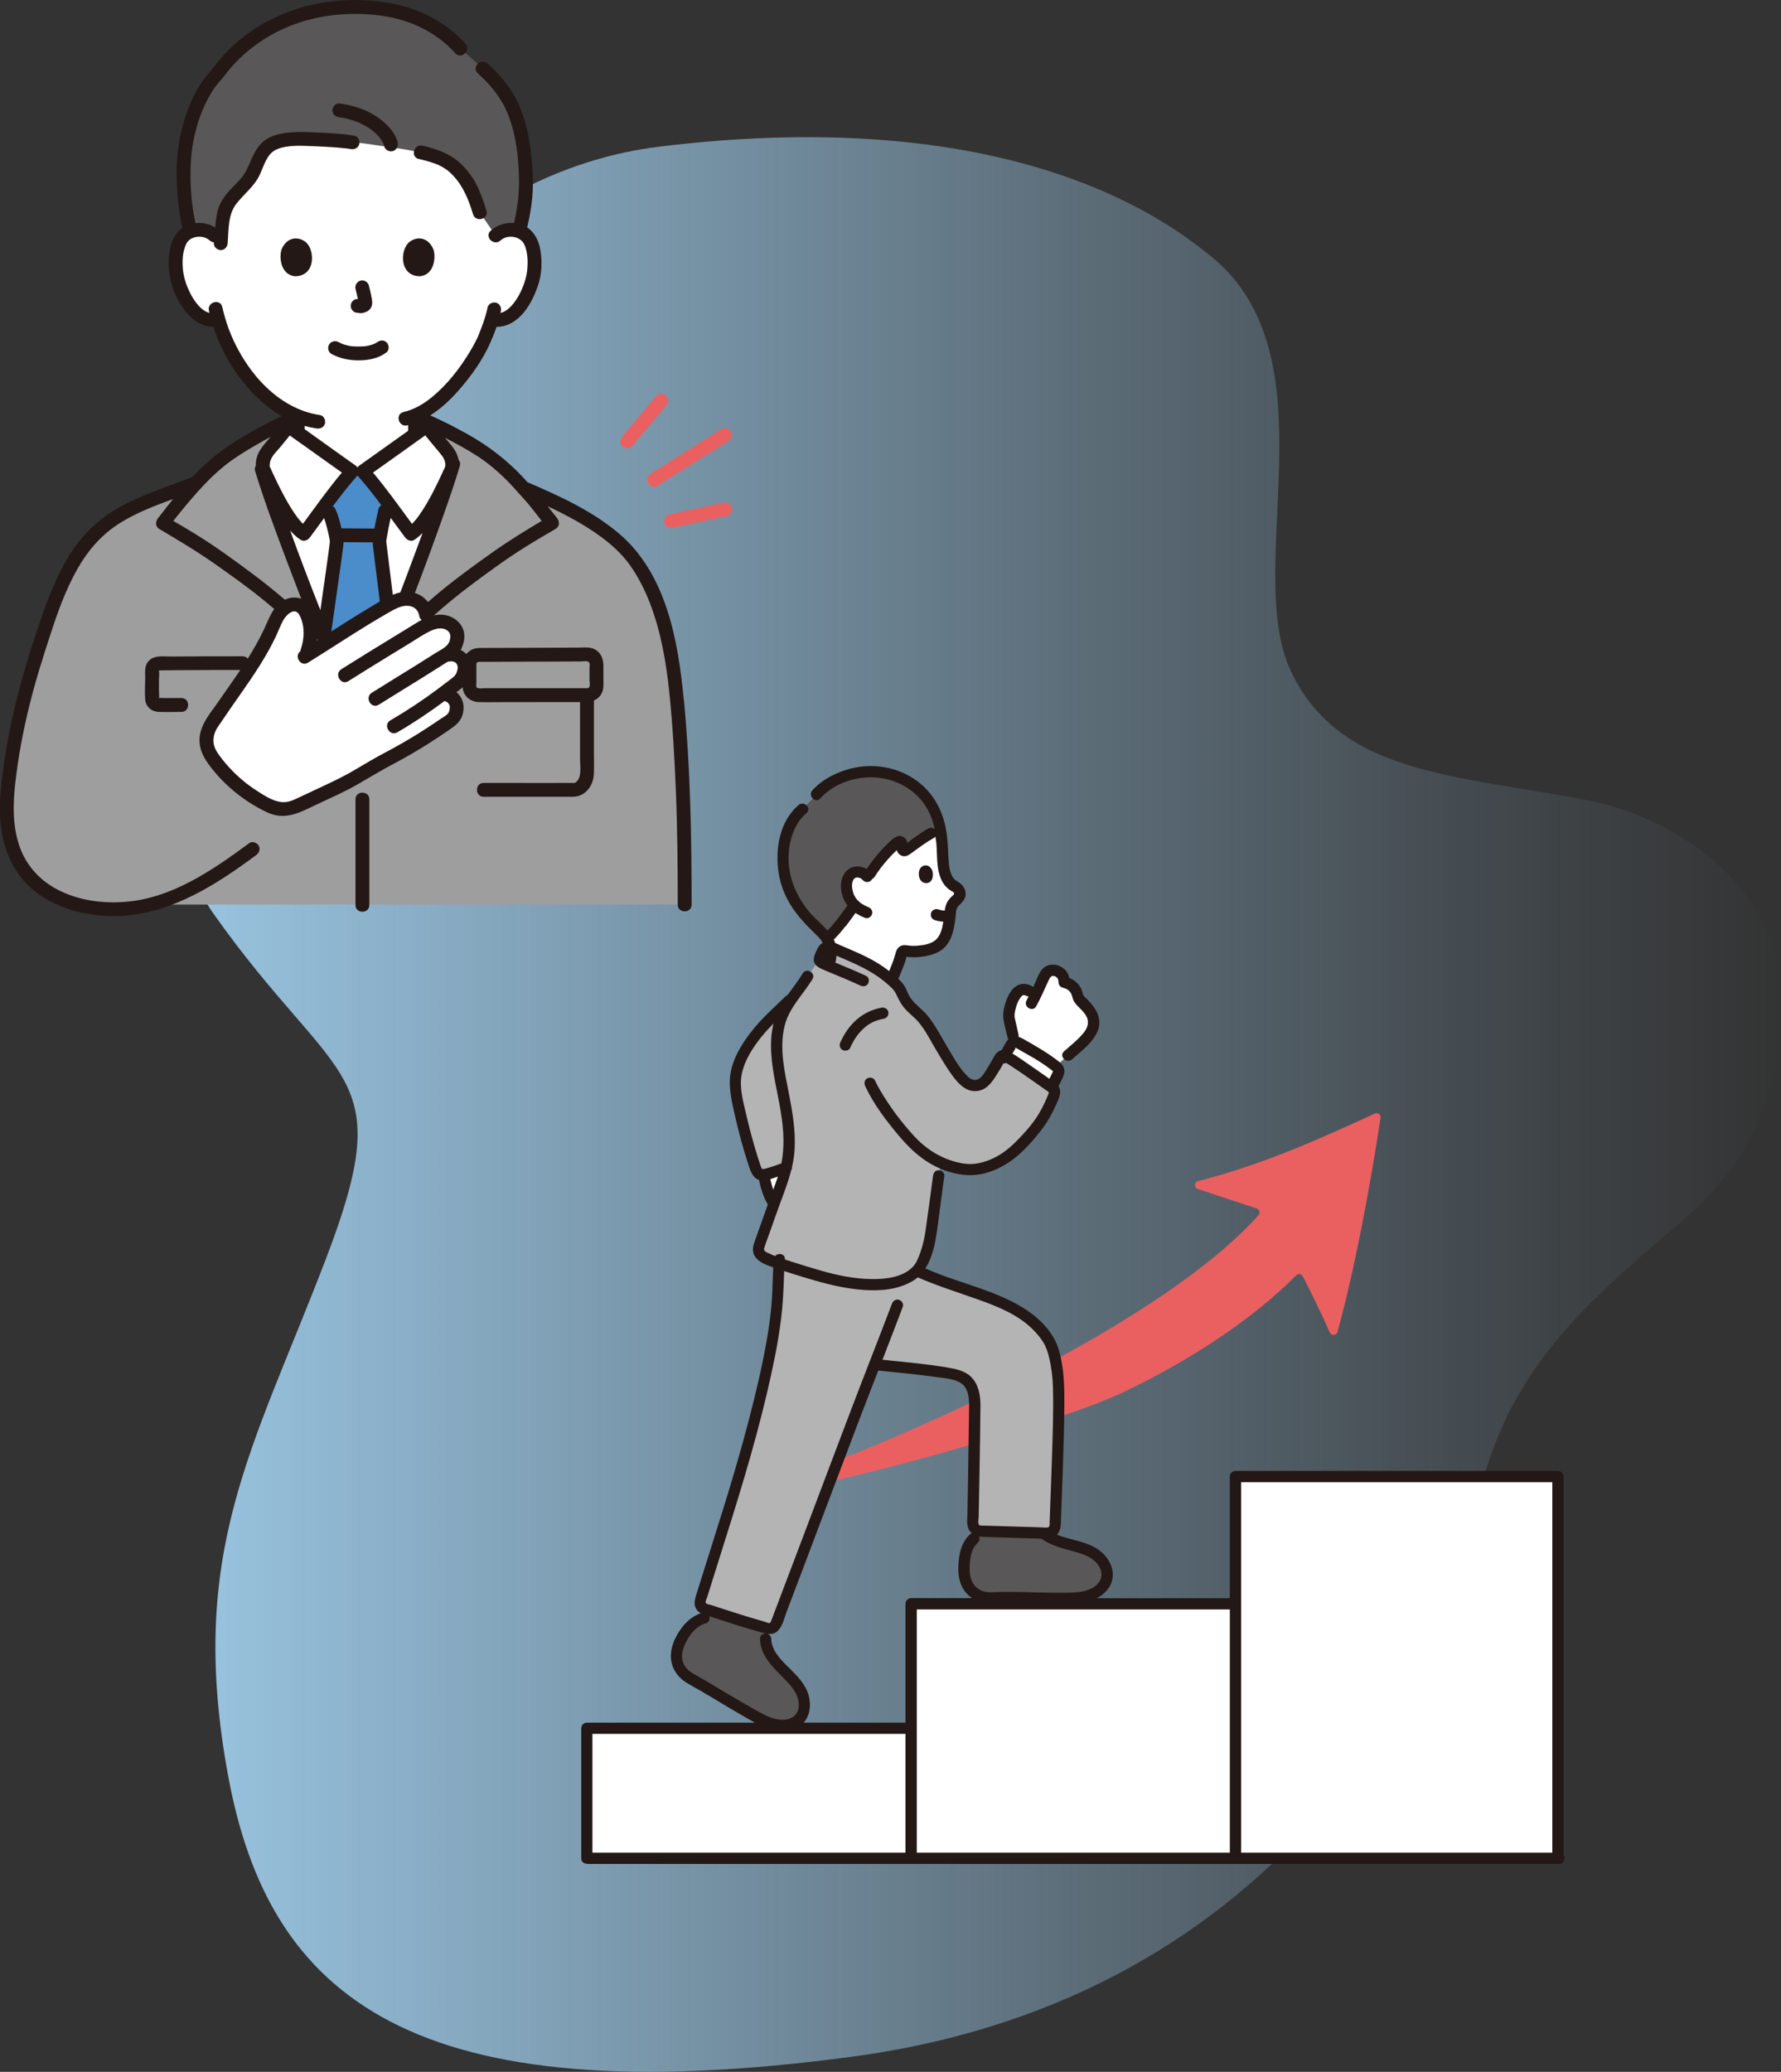
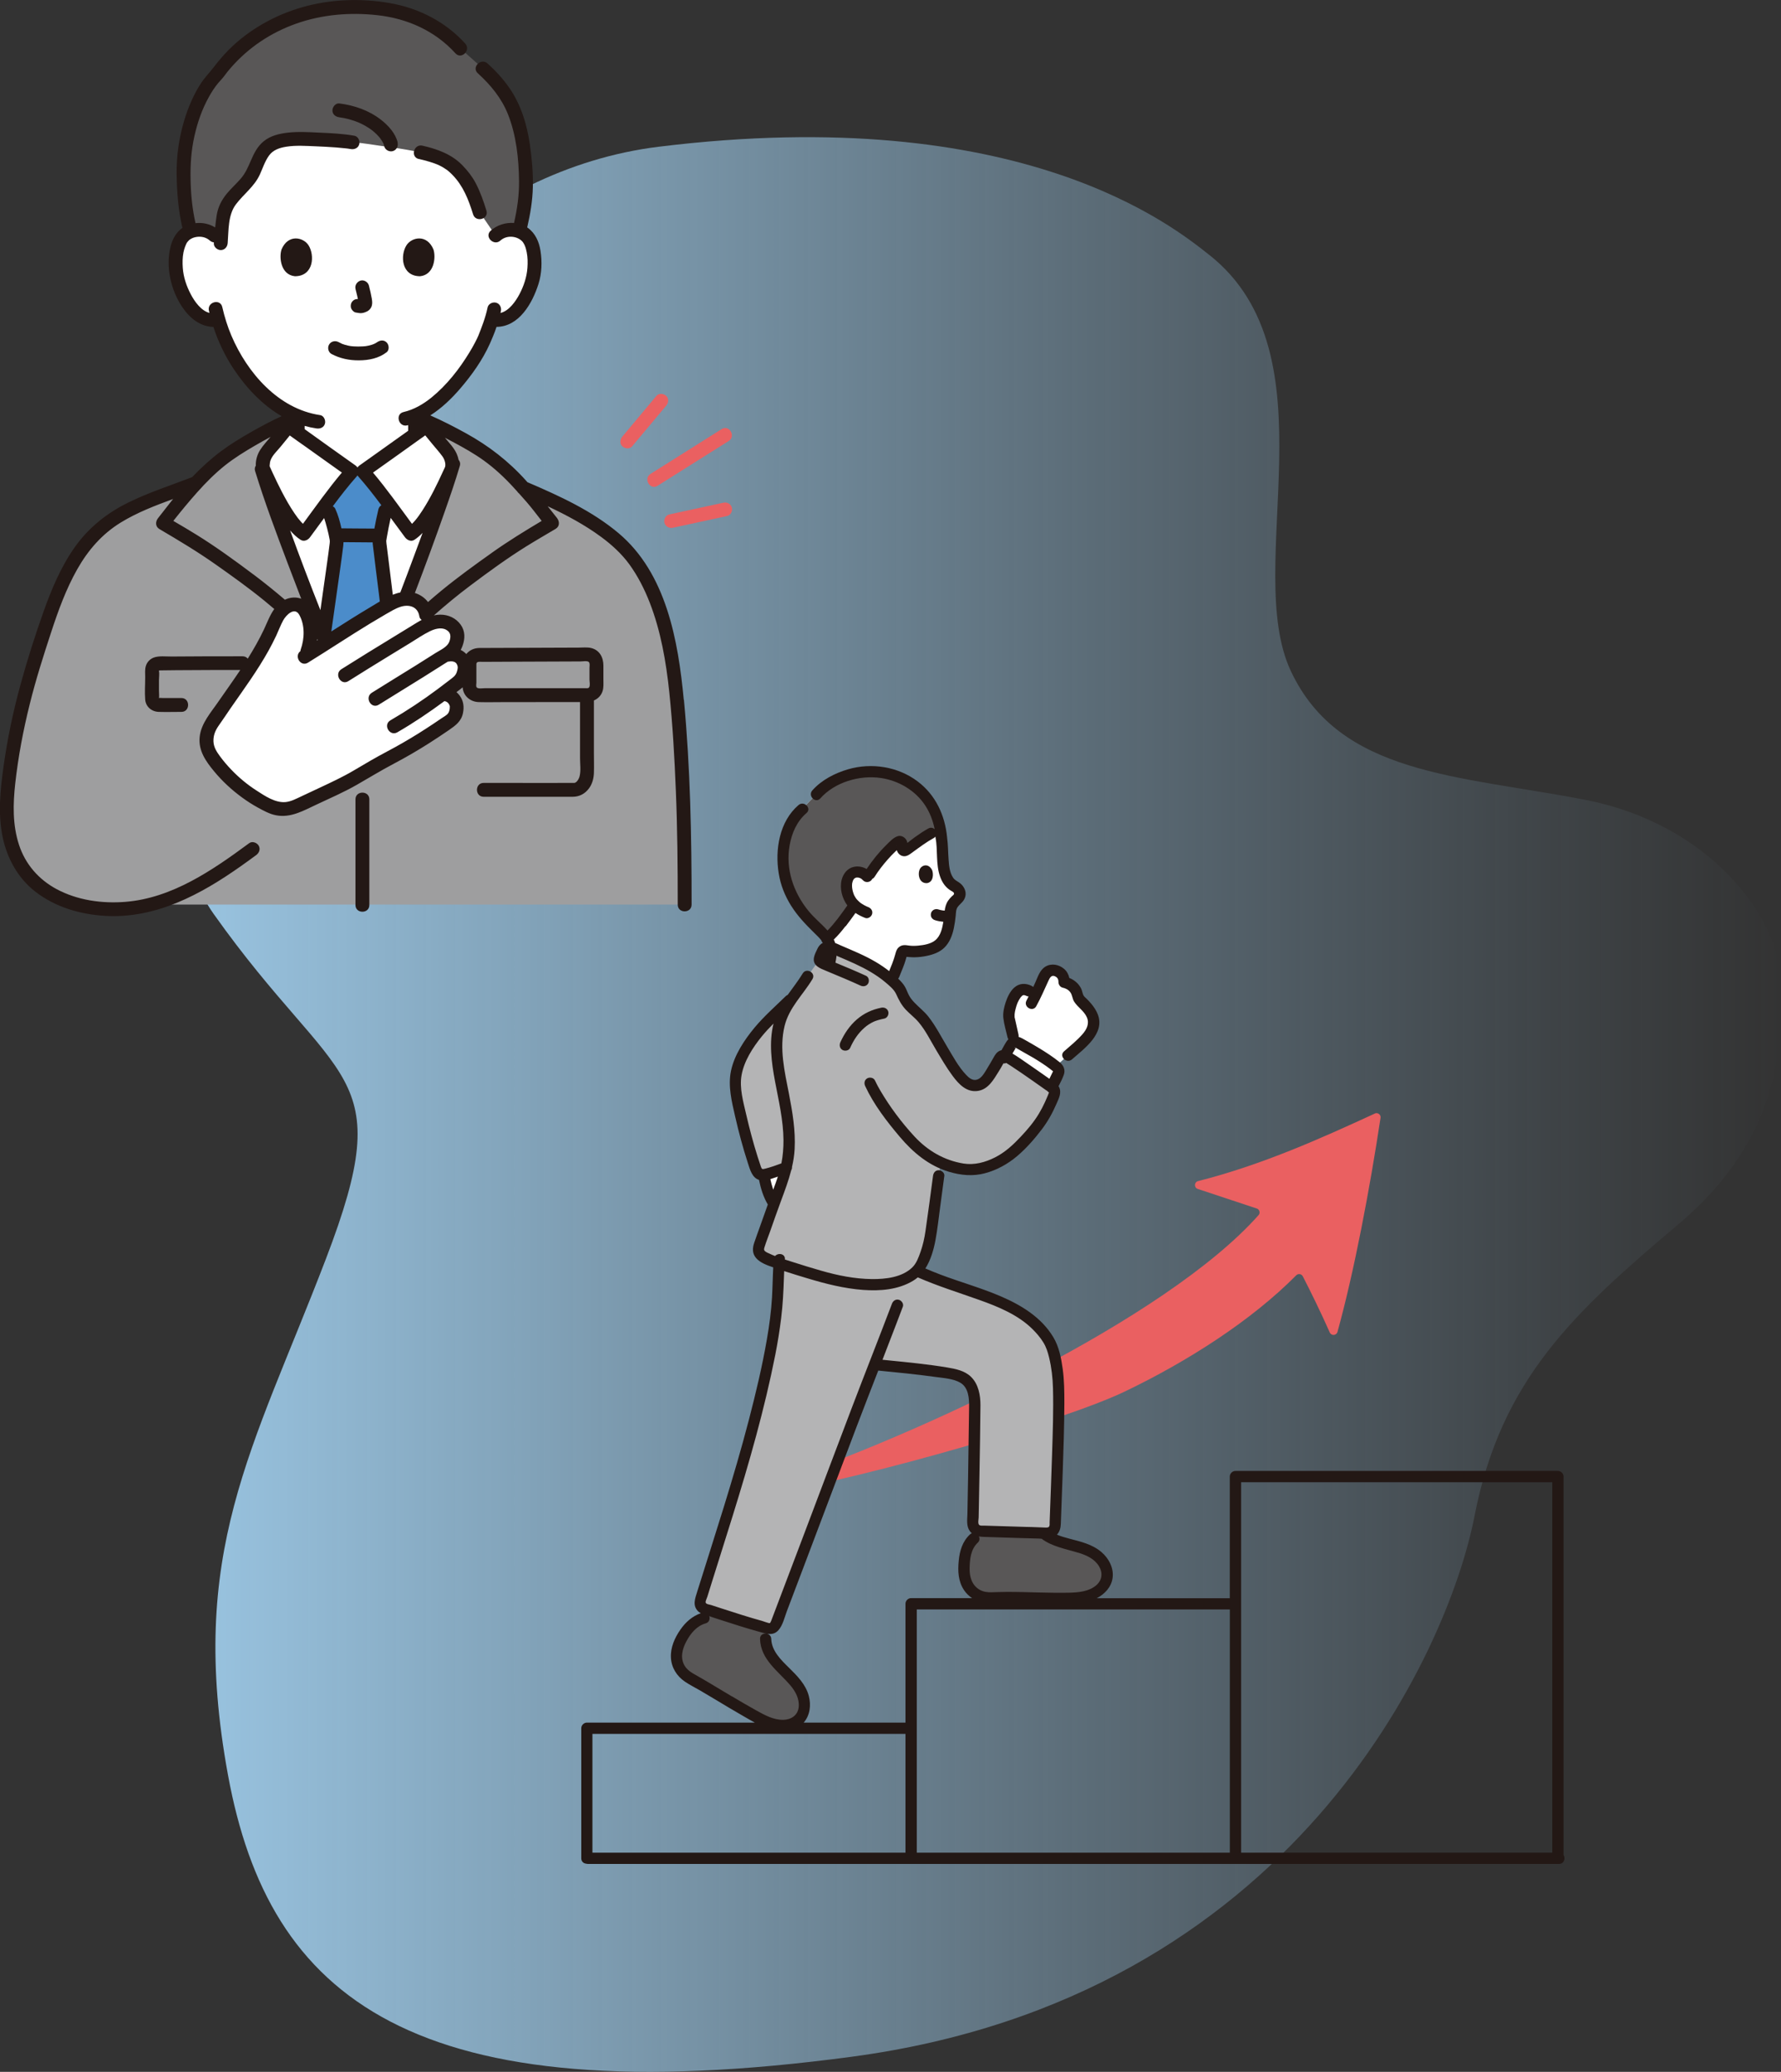
<svg xmlns="http://www.w3.org/2000/svg" id="_レイヤー_2" data-name="レイヤー 2" viewBox="0 0 387.99 451.28">
  <rect x="0" y="0" width="387.99" height="451.28" fill="#333333" stroke="none" />
  <defs>
    <style>
      .cls-1 {
        fill: none;
      }

      .cls-2 {
        fill: #9e9e9f;
      }

      .cls-3 {
        fill: #ea6061;
      }

      .cls-4 {
        fill: #231815;
      }

      .cls-5 {
        fill: #fff;
      }

      .cls-6 {
        fill: #4b8cca;
      }

      .cls-7 {
        fill: #b4b4b5;
      }

      .cls-8 {
        fill: #595757;
      }

      .cls-9 {
        fill: url(#_名称未設定グラデーション_31);
      }
    </style>
    <linearGradient id="_名称未設定グラデーション_31" data-name="名称未設定グラデーション 31" x1="38.63" y1="240.58" x2="387.99" y2="240.58" gradientUnits="userSpaceOnUse">
      <stop offset="0" stop-color="#9ac5e2" />
      <stop offset=".13" stop-color="#9ac5e2" stop-opacity=".86" />
      <stop offset=".56" stop-color="#9ac5e2" stop-opacity=".4" />
      <stop offset=".86" stop-color="#9ac5e2" stop-opacity=".11" />
      <stop offset="1" stop-color="#9ac5e2" stop-opacity="0" />
    </linearGradient>
  </defs>
  <g id="_レイヤー_1-2" data-name="レイヤー 1">
    <path class="cls-9" d="M263.44,55.53c-7.65-6.04-40.89-33.33-120-23.56C64.33,41.76,19.44,160.87,46.56,199.09c27.11,38.22,40.44,33.33,24.44,75.11-16,41.78-30.22,64-21.33,112.44,8.89,48.44,40,74.22,136,61.33,96-12.89,129.78-88,135.56-117.78,5.78-29.78,21.78-44.44,44.44-63.56,22.67-19.11,22.67-40,22.22-53.33s-15.11-33.78-42.67-39.11c-27.56-5.33-53.33-5.33-64-28-10.67-22.67,9.78-68.89-17.78-90.67Z" />
    <g>
      <path class="cls-5" d="M65.53,126.02c-3.63-9.5-6.98-18.83-8.5-23.79h.35c-.46-1.25.14-2.99.95-3.93,1.39-1.61,3.13-3.93,4.55-5.51.6.49,12.87,9.21,13.8,9.87h2.4c.93-.66,13.2-9.39,13.8-9.87,1.42,1.58,3.16,3.91,4.55,5.51.82.94,1.42,2.68.95,3.93-3.71,11.98-15.67,43.72-19.93,51.56h-1.24c-2.46-4.47-7.29-16.24-11.69-27.77Z" />
      <path class="cls-5" d="M107.96,51.31c.99-.95,2.32-1.31,3.46-1.27,2.48.09,3.53,1.43,3.99,2.22,1.35,2.35,1.3,6.68.39,9.36-.64,1.9-1.7,4.8-4.24,6.88-1.05.86-2.59,1.42-4.07,1.17l-.39-.07c-.47,1.55-1.05,3.06-1.4,3.8-1.09,2.97-7.44,13.83-15.27,17.1,0,1.19,0,2.38,0,3.58v-.14.64c-3.79,2.72-10.66,7.6-11.34,8.09h-2.4c-.72-.51-8.16-5.8-11.82-8.43,0-.06,0-.09,0-.09,0,0,0-2.05,0-3.47-3.83-1.51-7.2-4.23-10.39-8.05-3.66-4.39-5.75-9.11-6.9-13.02-1.57.4-3.27-.18-4.4-1.1-2.54-2.08-3.6-4.98-4.24-6.88-.91-2.68-.97-7.01.39-9.36.45-.79,1.51-2.13,3.99-2.22,1.14-.04,2.47.32,3.46,1.27,0,0-10.78-34.96,30.6-34.96s30.6,34.96,30.6,34.96Z" />
      <path class="cls-2" d="M92.03,120.5c-4.88,13.23-10.83,28.23-13.57,33.29h-1.24c-4.49-8.14-16.83-40.57-20.19-51.56h.35c-.46-1.25.14-2.99.95-3.93,1.39-1.61,3.13-3.93,4.55-5.51l-.03-1.2c-3.61,1.55-9.28,4.79-11.83,6.49-3.59,2.39-6,4.67-8.2,7.06-8.1,3.2-17.44,5.6-23.3,12.33-5.99,6.89-8.87,16.82-11.61,25.37-3.04,9.5-5.25,19.3-6.24,29.24-.85,8.59.86,17.16,8.48,22.01,4.04,2.58,8.85,3.75,13.63,3.9,3.09.1,6.03-.25,8.87-.96,23.53,0,116.47,0,116.47,0,.01-14.14-.2-25.01-1.23-39.11-.85-11.78-2.26-24.79-8.91-34.9-4.89-7.44-14.51-12.28-25-16.77-2.49-2.81-5.04-5.42-9.17-8.18-2.54-1.7-8.66-4.94-12.25-6.49l.31,1.2c1.42,1.58,3.16,3.91,4.55,5.51.82.94,1.42,2.68.95,3.93l.35-1.15c-1.22,4.12-3.77,11.45-6.7,19.42Z" />
      <path class="cls-8" d="M110.42,21.06c-1.38-2.29-3.12-4.24-5.26-6.18l-4.89-4.34c-6.33-7.06-14.75-9.01-23.05-9.01-8.7,0-16.33,2.47-23.28,7.65-1.55,1.16-4.59,3.98-6.56,6.83-4.25,4.16-7.65,13.26-7.39,22.27.03,3.65.32,7.86,1.49,12.1.5-.19,1.1-.33,1.82-.35,1.14-.04,2.47.32,3.46,1.27l1.37.96c.15-2.04.21-3.17.6-5.5.64-3.86,4.65-5.65,6.35-9.09.98-1.99,1.57-4.31,3.24-5.72,1.26-1.06,2.95-1.43,4.58-1.6,2.52-.27,11.05.11,13.9.64,2.41.14,4.75.62,8.19,1.06,1.87.24,5.33.85,6.65,1.11,5.21,1.2,7.2,2.5,9.82,6.04,1,1.36,2.07,3.83,3.06,7.06l3.44,5.04c.99-.95,2.32-1.31,3.46-1.27.66.02,1.22.14,1.7.3,1.13-4.51,1.62-7.9,1.44-12.06-.34-7.97-1.65-13.13-4.13-17.23Z" />
      <path class="cls-5" d="M62.88,92.79c-1.42,1.58-3.16,3.91-4.55,5.51-.82.94-1.42,2.68-.95,3.93.53,1.06,4.89,11.5,8.85,14.04,1.25-1.67,7.97-10.82,10.45-13.61-.93-.66-13.2-9.39-13.8-9.87Z" />
      <path class="cls-5" d="M92.88,92.79c1.42,1.58,3.16,3.91,4.55,5.51.82.94,1.42,2.68.95,3.93-.53,1.06-4.89,11.5-8.85,14.04-1.25-1.67-7.97-10.82-10.45-13.61.93-.66,13.2-9.39,13.8-9.87Z" />
      <path class="cls-6" d="M82.8,119.23c-.1-.81-.15-1.3-.15-1.37,0-.65.88-4.99,1.24-6.52,0,0,.19-.79.48-1.99-2.03-2.68-4.12-5.39-5.29-6.7h-2.4c-1.25,1.41-3.57,4.43-5.73,7.29.48.98.79,1.63.79,1.63.5,1.03,1.61,5.22,1.63,6.4.01.57-1.42,10.53-2.86,20.7,2.71,6.66,5.17,12.31,6.71,15.1h1.24c1.5-2.76,3.97-8.52,6.69-15.33-.92-7.78-1.96-16.03-2.35-19.22Z" />
      <path class="cls-1" d="M122.53,162.38c-.35,11.35-.7,22.7-1.04,34.05" />
      <path class="cls-1" d="M118.01,140.62c.37,4.46,4.47,8.41,8.88,9.2-3.44.22-7.09,2.77-8.08,6.07s.63,7.7,3.38,9.77c-3.4-.78-7.54,0-9.7,2.74-2.16,2.73-2.4,6.67-.86,9.8-2.97-3.2-8.65-3.55-12.06-.83" />
      <path class="cls-5" d="M52.43,148.47c2.63-3.82,5.1-7.68,6.98-12,.58-1.35,1.14-2.76,2.21-3.77,1.07-1.01,2.83-1.46,4.01-.59.56.41.91,1.06,1.18,1.7,1.2,2.9,1.1,6.31-.31,9.11,5.62-3.47,11.51-7.47,17.29-10.75,1.89-1.07,3.85-2.14,5.97-1.67,2.53.56,4.3,3.88,1.99,6.3,1.54-.92,3.2-1.64,4.97-1.37,1.88.29,3.38,2.08,2.87,3.91-.27.99-.61,2.03-1.47,2.59-.42.27-.83.54-1.24.8-1.62.32.61-.12.61-.12,1.07-.21,2.04.03,2.71.51.72.52,1.17,1.9.99,2.77s-.46,1.94-1.17,2.49c-1.28,1-2.48,1.93-3.65,2.8,1.86-.28,3.13,1.53,3.14,2.69s-.36,2.34-1.31,3c-4.99,3.49-9.4,6.22-14.55,8.84-2.62,1.33-5.04,3.01-7.62,4.41-1.31.71-2.66,1.34-4.01,1.98-1.51.71-3.03,1.42-4.54,2.14-1.13.53-2.26,1.06-3.41,1.52-1.61.65-3.41.57-4.99-.14-3.02-1.37-5.81-3.22-8.26-5.46-1.79-1.64-3.39-3.48-4.76-5.47-1.47-2.15-1.43-4.99.07-7.12.95-1.35,1.91-2.76,2.86-4.17,1.16-1.66,2.32-3.3,3.45-4.94Z" />
      <path class="cls-5" d="M92.79,133.86c-.19-1.6-1.47-3-3.04-3.35-2.12-.47-4.08.6-5.97,1.67-2.72,1.54-5.46,3.24-8.18,4.97" />
      <g>
        <path class="cls-3" d="M143,86.23l-7.42,8.86c-.51.6-.64,1.55,0,2.13.56.51,1.59.65,2.13,0l7.42-8.86c.51-.6.64-1.55,0-2.13-.56-.51-1.59-.65-2.13,0h0Z" />
        <path class="cls-3" d="M157.58,109.5c-3.92.85-7.84,1.7-11.77,2.55-.8.17-1.26,1.1-1.05,1.85.23.82,1.06,1.23,1.85,1.05,3.92-.85,7.84-1.7,11.77-2.55.8-.17,1.26-1.1,1.05-1.85-.23-.82-1.06-1.23-1.85-1.05h0Z" />
        <path class="cls-3" d="M157.22,93.46c-5.16,3.25-10.32,6.5-15.49,9.75-1.64,1.03-.13,3.64,1.52,2.6,5.16-3.25,10.32-6.5,15.49-9.75,1.64-1.03.13-3.64-1.52-2.6h0Z" />
      </g>
      <g>
        <g>
          <path class="cls-4" d="M72.23,77.11c1.86.98,3.87,1.4,5.98,1.38,2.14-.01,4.31-.44,6.02-1.77.64-.5.53-1.61,0-2.13-.63-.63-1.49-.5-2.13,0,.45-.35.09-.08-.03,0s-.24.15-.37.22c-.1.05-.55.23-.15.08-.17.06-.34.13-.51.19-.47.15-.95.26-1.43.33.22-.03-.07,0-.15.01-.14.01-.28.03-.42.03-.34.02-.68.03-1.02.03-.3,0-.61-.01-.91-.03-.14,0-.28-.02-.42-.03,0,0-.5-.07-.22-.02-.45-.07-.9-.17-1.34-.3-.19-.06-.37-.12-.56-.19-.05-.02-.13-.04-.18-.07.3.21.16.07.04.01-.23-.11-.46-.22-.68-.34-.72-.38-1.64-.18-2.06.54-.4.68-.18,1.68.54,2.06h0Z" />
          <path class="cls-4" d="M77.46,62.99c.26,1,.51,2.01.66,3.03l-.05-.4c.02.14.03.28.01.42l.05-.4c0,.07-.02.13-.05.19l.15-.36s-.04.08-.07.12l.24-.31s-.06.07-.1.1l.31-.24c-.08.05-.16.09-.24.13l.36-.15c-.13.06-.26.1-.41.12l.4-.05c-.13.02-.25.01-.38,0l.4.05c-.14-.02-.28-.05-.43-.07-.42-.06-.78-.07-1.16.15-.31.18-.61.54-.69.9-.09.39-.07.82.15,1.16.2.3.52.64.9.69.32.04.63.13.96.14.5.02.97-.13,1.41-.34.55-.25.98-.74,1.13-1.34.12-.5.07-.94-.01-1.45-.17-.98-.39-1.95-.64-2.9-.2-.76-1.09-1.3-1.85-1.05s-1.27,1.04-1.05,1.85h0Z" />
          <path class="cls-4" d="M61.31,54.41c-.51,1.65-.18,5.43,2.94,5.76,4.12-.02,4.34-4.6,2.95-6.76-1.14-1.76-4.48-2.5-5.9,1Z" />
          <path class="cls-4" d="M94.45,54.41c.51,1.65.18,5.43-2.94,5.76-4.12-.02-4.34-4.6-2.95-6.76,1.14-1.76,4.48-2.5,5.9,1Z" />
          <path class="cls-4" d="M91.24,34.62c1.5.35,3.26.83,4.43,1.39.59.28,1.14.62,1.68.99.06.04.11.08.17.13-.12-.09-.11-.08.03.03.11.09.22.18.33.28.26.22.5.46.74.71,2.28,2.35,3.46,5.34,4.44,8.53.57,1.85,3.48,1.06,2.91-.8-.63-2.05-1.35-4.11-2.35-6.01-.74-1.41-1.76-2.71-2.87-3.85-2.36-2.44-5.47-3.54-8.71-4.29-1.89-.44-2.69,2.47-.8,2.91h0Z" />
          <path class="cls-4" d="M148.96,152.43c-1.21-12.85-3.79-27.55-14.22-36.31-5.83-4.9-12.89-8.11-19.84-11.09-.1-.11-.2-.23-.3-.34-3.79-4.23-8.16-7.61-13.13-10.34-2.52-1.39-5.09-2.71-7.73-3.87,2.48-1.57,4.67-3.69,6.53-5.86,2.51-2.92,4.86-6.22,6.44-9.75.1-.23.2-.46.3-.69.04-.1.22-.51.05-.12.26-.61.52-1.22.75-1.84.13-.34.25-.68.36-1.02,4.89-.04,7.79-5.09,9.14-9.36.73-2.31.81-4.87.43-7.25-.31-1.94-1.12-3.78-2.74-4.95-.05-.03-.1-.06-.15-.1.67-2.89,1.17-5.83,1.23-8.8.07-3.07-.2-6.18-.64-9.21-.63-4.41-1.96-8.78-4.53-12.46-1.35-1.93-2.95-3.66-4.69-5.24-1.43-1.3-3.57.82-2.13,2.13,2.82,2.56,5.17,5.43,6.56,8.91,1.82,4.57,2.36,9.66,2.42,14.54.04,3.11-.4,6.14-1.09,9.16-1.83-.15-3.74.46-5.09,1.69-1.44,1.3.7,3.43,2.13,2.13,1.42-1.28,3.75-.99,4.84.29.02.04.16.23.18.27.12.19.23.39.31.6.19.45.3.95.4,1.42.22,1.1.23,2.26.15,3.38-.14,1.98-.8,3.95-1.72,5.7-.82,1.56-2.27,3.67-4.15,4.12.03-.13.06-.26.09-.39.16-.8-.23-1.63-1.05-1.85-.75-.2-1.69.25-1.85,1.05-.46,2.23-1.31,4.38-2.09,6.33.18-.45-.12.26-.2.42-.14.3-.29.6-.45.89-.38.73-.79,1.45-1.22,2.15-2.22,3.65-4.93,7.1-8.25,9.81-1.81,1.47-3.85,2.65-6.1,3.17-1.89.44-1.09,3.34.8,2.91.07-.02.14-.04.21-.06v1.23c-.5.36-1,.72-1.5,1.07-2.36,1.69-4.73,3.37-7.1,5.06-.67.47-1.33.95-2,1.42-.18.13-.32.28-.44.44-.12-.16-.26-.31-.44-.44-3.7-2.62-7.39-5.25-11.07-7.9v-.71c.84.24,1.7.42,2.57.55.8.12,1.62-.2,1.85-1.05.2-.71-.24-1.74-1.05-1.85-9.09-1.34-15.88-9.22-19.32-17.29-.86-2.01-1.51-4.12-2-6.26-.43-1.89-3.34-1.09-2.91.8.04.16.08.32.12.49-1.82-.47-3.24-2.49-4.04-4.01-.95-1.78-1.63-3.78-1.77-5.8-.08-1.12-.07-2.27.15-3.38.15-.75.5-1.77.84-2.24,0,0,.23-.26.26-.29.18-.2.16-.17.32-.28.4-.28.83-.44,1.31-.53,1.07-.2,2.19.03,3,.76.28.25.59.37.89.4,0,.06,0,.11-.01.17-.06.81.74,1.51,1.51,1.51.87,0,1.44-.69,1.51-1.51.22-2.8.04-6.14,1.81-8.47,1.69-2.23,3.99-3.85,5.19-6.46.64-1.39,1.11-2.93,2.03-4.18.89-1.21,2.28-1.66,3.71-1.89,2.11-.34,4.36-.17,6.48-.09,1.47.06,2.95.14,4.42.25.64.05,1.28.11,1.92.18.13.01.26.03.38.04.01,0,.17.02.24.03.21.03.42.06.63.1.8.14,1.63-.22,1.85-1.05.2-.73-.25-1.71-1.05-1.85-2.46-.44-4.99-.56-7.47-.67-2.33-.11-4.74-.27-7.07,0-1.87.22-3.71.65-5.21,1.86-1.36,1.09-2.13,2.64-2.8,4.2-.62,1.44-1.21,2.82-2.26,4.01-.96,1.1-2.06,2.08-2.99,3.21-1.18,1.44-1.94,2.96-2.22,4.8-.13.85-.23,1.71-.32,2.56-1.28-.79-2.79-1.11-4.28-.93-.69-3.04-1-6.14-1.07-9.26-.08-3.3.11-6.54.85-9.77.66-2.93,1.65-5.79,3.11-8.42.6-1.08,1.26-2.13,2.06-3.08.43-.51.9-.97,1.3-1.51.45-.62.92-1.21,1.43-1.79,3.83-4.39,8.65-7.64,14.23-9.62,5.66-2.01,11.76-2.51,17.71-1.85,6.53.72,12.57,3.41,17.01,8.31,1.31,1.44,3.43-.7,2.13-2.13-4.31-4.75-10.1-7.71-16.39-8.81-6.29-1.1-12.95-.87-19.1.89-5.99,1.71-11.69,4.91-16.09,9.34-1.22,1.23-2.31,2.56-3.37,3.93-.81,1.04-1.72,1.97-2.47,3.07-1.71,2.55-2.94,5.46-3.82,8.4-1.13,3.78-1.69,7.76-1.63,11.71.06,3.91.36,7.8,1.26,11.62-1.37.95-2.19,2.48-2.59,4.1-1.07,4.39.04,9.39,2.54,13.12,1.63,2.43,3.91,4.28,6.8,4.35,1.06,3.25,2.55,6.37,4.44,9.2,2.68,4.03,6.2,7.79,10.42,10.24-2.22,1.01-4.38,2.17-6.5,3.37-2.31,1.31-4.58,2.68-6.71,4.27-2.24,1.68-4.34,3.6-6.3,5.65-.02,0-.05,0-.07.02-4.67,1.8-9.46,3.33-13.96,5.57-4.62,2.3-8.52,5.42-11.51,9.64-3.03,4.27-5.08,9.18-6.83,14.09-1.85,5.2-3.53,10.49-4.99,15.81-1.61,5.87-2.87,11.84-3.71,17.88-.71,5.13-1.26,10.28-.19,15.4.96,4.59,3.3,8.87,7.02,11.79,4.4,3.46,9.96,5.07,15.5,5.36,10.93.57,20.66-4.69,29.33-10.81,1.14-.8,2.26-1.62,3.38-2.44.65-.48.98-1.31.54-2.06-.38-.65-1.4-1.03-2.06-.54-7.99,5.89-16.81,11.99-27.02,12.79-5.09.4-10.43-.35-14.97-2.79-3.89-2.1-6.78-5.41-8.16-9.63-1.42-4.34-1.32-8.9-.82-13.39.65-5.82,1.74-11.59,3.16-17.27,1.31-5.29,2.96-10.48,4.66-15.65,1.54-4.7,3.24-9.39,5.68-13.71,2.37-4.18,5.41-7.7,9.54-10.22,3.55-2.17,7.45-3.66,11.35-5.09-.12.15-.24.29-.36.44-.98,1.25-1.95,2.49-2.93,3.74-.59.75-.61,1.83.31,2.37,4.17,2.45,8.29,4.92,12.25,7.71,3.59,2.53,7.16,5.08,10.56,7.85.74.61,1.48,1.22,2.21,1.85-.95,1.31-1.54,2.94-2.24,4.43-1.04,2.21-2.25,4.32-3.54,6.39-.24-.31-.62-.52-1.13-.52-5.17,0-10.34,0-15.5.05-1.19.01-2.69-.19-3.82.22-.82.3-1.48.97-1.74,1.81-.25.78-.15,1.67-.15,2.48,0,1.61-.13,3.27,0,4.87.13,1.58,1.41,2.63,2.95,2.68,1.64.05,3.3,0,4.94,0,1.94,0,1.94-3.02,0-3.02h-4.1c-.22,0-.56-.06-.78,0,.06-.5-.01-1.1-.01-1.6,0-.77,0-1.54,0-2.31,0-.63.12-1.4,0-2.02,0-.03,0-.04,0-.07.1,0,.25-.02.34-.02,1.12-.02,2.25-.03,3.37-.04,2.55-.02,5.09-.03,7.64-.04,2.12,0,4.24,0,6.36,0-1.52,2.27-3.11,4.5-4.67,6.74-1.65,2.44-3.88,4.83-4.18,7.88-.29,2.97,1.36,5.28,3.16,7.46,1.78,2.15,3.84,4.05,6.09,5.69,1.09.8,2.23,1.53,3.41,2.18,1.23.67,2.55,1.41,3.93,1.68,3.23.65,6.03-1,8.86-2.32,2.93-1.38,5.92-2.67,8.74-4.28,2.71-1.55,5.36-3.18,8.12-4.63,2.63-1.39,5.2-2.88,7.71-4.48,1.46-.93,2.9-1.89,4.33-2.87,1.4-.97,2.64-1.87,3.01-3.64.29-1.39.13-2.72-.74-3.88-.2-.26-.43-.5-.67-.72.45-.34.92-.67,1.35-1.04.01.12.02.25.04.37.3,1.72,1.79,2.81,3.49,2.85,1.88.05,3.78,0,5.66,0,5.02,0,10.05,0,15.07-.01.44,0,.87,0,1.31,0v12.26c0,1.22.2,2.64-.08,3.83-.15.65-.61,1.42-1.14,1.52-.07.01-.27,0-.41,0-4.71.03-9.42,0-14.12,0h-5.25c-1.94,0-1.94,3.02,0,3.02h13.36c2,0,4,.01,6.01,0,1.48,0,2.72-.65,3.6-1.86.7-.96,1.01-2.15,1.05-3.32.05-1.46,0-2.93,0-4.39v-11.41c.86-.37,1.55-1.03,1.88-2.01.27-.81.19-1.7.19-2.55,0-1.01,0-2.01,0-3.02,0-1.77-.81-3.38-2.65-3.84-.88-.22-1.91-.09-2.81-.09-1.06,0-2.11,0-3.17.01-2.58,0-5.16.02-7.74.03-2.7.01-5.39.02-8.09.03-.87,0-1.73,0-2.6.01-1.18.02-2.16.52-2.81,1.32-.35-.37-.76-.67-1.22-.89.15-.29.29-.59.4-.9.57-1.57.6-3.21-.41-4.61-1.03-1.43-2.68-2.19-4.43-2.18-.48,0-.94.06-1.4.16,2.57-2.27,5.2-4.45,7.94-6.5,3.95-2.97,7.97-5.9,12.17-8.52,2.11-1.31,4.26-2.55,6.4-3.82.92-.54.89-1.61.31-2.37-.67-.86-1.35-1.71-2.03-2.56,4.07,1.91,8.05,4.03,11.67,6.7,2.27,1.67,4.44,3.65,6.11,5.94,1.85,2.55,3.31,5.42,4.45,8.35,2.42,6.23,3.56,12.88,4.26,19.5.74,7.13,1.14,14.31,1.43,21.47.34,8.27.41,16.55.41,24.82,0,1.94,3.01,1.94,3.02,0,.01-14.88-.28-29.78-1.67-44.6ZM34.62,152.01c-.2.05-.06-.05,0,0h0ZM34.63,145.95c-.01-.15.04-.07,0,0h0ZM103.78,148.78c0-.46,0-.93,0-1.39,0-.93,0-1.86,0-2.78.03-.61.85-.45,1.29-.45.76,0,1.52,0,2.28-.01,2.11-.01,4.22-.02,6.33-.03,4.28-.02,8.55-.03,12.83-.05.43,0,1.45-.19,1.77.13.28.28.14.93.14,1.3,0,.84,0,1.67,0,2.51,0,.46.18,1.28-.06,1.67-.17.28-.49.22-.78.22-.74,0-1.49,0-2.23,0-4.41,0-8.82,0-13.24,0-2.18,0-4.35,0-6.53,0-.42,0-1.53.2-1.77-.23-.13-.23-.04-.64-.04-.89ZM91.86,95.39c.26-.19.52-.37.78-.56.52.62,1.03,1.25,1.54,1.88.72.89,1.52,1.75,2.19,2.68.28.38.48.82.58,1.28.05.21.08.4.07.61,0,.08-.02.2-.02.27-.03.08-.05.17-.08.25-.1.23-.22.47-.33.7-1.36,2.98-2.8,5.95-4.58,8.7-.51.79-1.02,1.52-1.59,2.19-.21.25-.44.48-.67.71-2.77-3.75-5.48-7.59-8.49-11.16,3.53-2.51,7.06-5.01,10.57-7.54ZM84.17,117.67c.03-.17.05-.35.08-.52.25-1.46.54-2.91.86-4.35,1.04,1.42,2.07,2.83,3.12,4.23.47.62,1.32,1.03,2.06.54.65-.43,1.23-.94,1.77-1.5-.6,1.63-1.2,3.27-1.81,4.89-1,2.7-2.01,5.39-3.04,8.08-.55.11-1.1.29-1.64.5-.25-2.01-.49-4.02-.74-6.02-.19-1.53-.38-3.06-.57-4.59-.04-.32-.1-.66-.11-.98,0-.09,0-.18,0-.27,0,0,0,0,0,0ZM77.75,103.73c.05-.06.09-.12.13-.18.04.06.08.13.13.18,1.79,2.02,3.45,4.15,5.07,6.32-.3.17-.54.46-.65.9-.33,1.38-.61,2.78-.87,4.18-2.4,0-4.79-.04-7.18-.05-.32-1.45-.72-2.92-1.34-4.26-.11-.24-.31-.42-.54-.54,1.67-2.25,3.39-4.46,5.24-6.55ZM82.75,131c-.65.39-1.28.78-1.89,1.14-2.93,1.74-5.81,3.57-8.68,5.4.67-4.7,1.34-9.4,1.99-14.1.21-1.53.43-3.05.61-4.58.03-.26.04-.52.05-.77,2.12.01,4.24.03,6.36.05,0,.11,0,.22.01.33.42,3.6.89,7.19,1.33,10.79.07.58.14,1.16.21,1.74ZM63.11,94.84c1.18.87,2.4,1.7,3.59,2.55,2.39,1.71,4.78,3.41,7.18,5.12.2.14.4.28.6.42-3.01,3.57-5.71,7.4-8.48,11.16-.13-.13-.27-.26-.39-.39-.56-.63-.96-1.16-1.44-1.87-1.05-1.53-1.96-3.16-2.82-4.81-.7-1.36-1.36-2.73-2-4.12-.18-.4-.37-.79-.54-1.19-.02-.05-.06-.11-.08-.16-.03-.1.04.01.05.09,0-.07-.05-.15-.04-.22.04-.44.06-.83.23-1.25.44-1.1,1.47-2.01,2.2-2.92.64-.8,1.29-1.6,1.95-2.39ZM63.22,115.56c.67.76,1.4,1.46,2.25,2.01.74.48,1.6.08,2.06-.54,1.04-1.39,2.06-2.79,3.08-4.19.11.33.21.66.31.99.24.83.46,1.66.65,2.5.08.36.16.72.22,1.08.01.06.03.19.04.24.01.09.02.18.02.27,0,.25-.04.5-.07.74-.17,1.4-.3,2.34-.5,3.76-.3,2.17-.61,4.35-.92,6.52-.19,1.32-.37,2.64-.56,3.96-2.28-5.75-4.48-11.53-6.59-17.34ZM69.2,139.44c-.06.03-.11.07-.17.1.02-.13.04-.26.05-.39l.12.28ZM55.21,125.13c-4.02-3.02-8.12-6-12.39-8.65-1.67-1.04-3.37-2.03-5.06-3.02,1.68-2.12,3.39-4.2,5.2-6.23,1.87-2.1,3.86-4.1,6.06-5.86,2.05-1.63,4.29-3.01,6.55-4.32,1.12-.65,2.24-1.28,3.38-1.89-.78.93-1.65,1.85-2.29,2.87-.63,1-.98,2.21-.93,3.4-.21.31-.3.72-.15,1.19,2.07,6.76,4.58,13.41,7.07,20.02.98,2.59,1.97,5.18,2.97,7.77-1.06-.39-2.24-.33-3.29.1-.09.04-.17.08-.26.12-2.23-1.9-4.51-3.74-6.86-5.51ZM97.17,137.16c1.06.56,1.09,1.46.76,2.48-.44,1.32-1.97,1.9-3.07,2.61-1.4.89-2.8,1.77-4.2,2.65-3.22,2-6.45,3.98-9.66,5.99-1.64,1.03-.13,3.64,1.52,2.6,3.25-2.03,6.52-4.04,9.78-6.06,1.57-.98,3.14-1.97,4.7-2.97.19-.12.38-.24.57-.35.11,0,.21,0,.32-.03.59-.1,1.31.02,1.59.52.38.66.24,1.08.04,1.75-.26.87-.89,1.23-1.59,1.78-.83.64-1.66,1.28-2.5,1.9-3.33,2.49-6.78,4.78-10.38,6.87-1.68.97-.16,3.58,1.52,2.6,3.56-2.06,6.95-4.35,10.25-6.79.49.07.85.35,1.08.84,0,.02.07.24.09.27,0,.03,0,.06,0,.07,0,.15,0,.32-.02.46-.04.34-.14.73-.35,1.02-.34.46-.97.76-1.43,1.08-.6.41-1.21.83-1.82,1.23-1.1.73-2.21,1.45-3.33,2.15-2.21,1.37-4.46,2.67-6.76,3.88-2.46,1.3-4.84,2.7-7.23,4.12-2.42,1.43-4.96,2.6-7.49,3.79-1.29.61-2.58,1.22-3.88,1.82-1.08.5-2.24,1.14-3.45,1.26-2.27.22-4.57-1.36-6.39-2.54-1.99-1.28-3.81-2.8-5.44-4.5-.87-.91-1.7-1.87-2.45-2.89-.73-.99-1.4-2-1.45-3.27-.05-1.29.38-2.35,1.1-3.39.91-1.3,1.8-2.61,2.69-3.93,2.84-4.08,5.79-8.11,8.21-12.46.6-1.08,1.16-2.18,1.69-3.3.51-1.1.93-2.25,1.51-3.31.65-1.18,2.5-3.01,3.51-1.17,1.24,2.27,1.14,5.16.3,7.53-.04.12-.06.23-.06.35-1.44,1.07.02,3.51,1.64,2.52,4.53-2.8,8.97-5.75,13.52-8.52,1.14-.69,2.28-1.37,3.44-2.04,1.02-.58,2.05-1.23,3.18-1.6,1.88-.61,3.8-.06,4.13,2.08.05.32.24.58.5.77-.35.18-.69.37-1.03.58-1.62.98-3.23,1.98-4.85,2.97-3.88,2.37-7.77,4.75-11.61,7.18-1.64,1.03-.12,3.64,1.52,2.6,3.01-1.9,6.04-3.77,9.08-5.63,1.47-.9,2.95-1.8,4.42-2.7,1.4-.86,2.79-1.82,4.27-2.54,1.05-.51,2.43-.91,3.53-.33ZM107.19,120.38c-3.71,2.63-7.39,5.29-10.91,8.17-1.03.84-2.04,1.71-3.04,2.58-.71-.93-1.72-1.62-2.86-1.97,2.23-5.84,4.4-11.71,6.46-17.6,1.17-3.33,2.33-6.68,3.33-10.07.16-.55.02-1-.26-1.32-.09-.45-.23-.9-.42-1.33-.58-1.32-1.66-2.38-2.56-3.49.67.35,1.34.7,2,1.05,2.21,1.19,4.4,2.42,6.44,3.89,2.4,1.73,4.56,3.75,6.55,5.93.26.28.51.56.77.84.09.16.21.3.36.4,1.1,1.21,2.18,2.44,3.18,3.72.59.76,1.19,1.52,1.78,2.28-3.69,2.2-7.32,4.43-10.83,6.92Z" />
          <path class="cls-4" d="M77.44,174.1v23.03c0,1.94,3.02,1.94,3.02,0v-23.03c0-1.94-3.02-1.94-3.02,0Z" />
        </g>
        <path class="cls-4" d="M86.64,31.06c-.47-2.02-2.06-3.74-3.65-4.98-2.64-2.05-5.77-3.12-9.06-3.55-.81-.11-1.51.77-1.51,1.51,0,.9.7,1.4,1.51,1.51,1.36.18,2.87.58,4.19,1.13-.21-.09.18.08.22.1.16.07.32.15.48.23.29.14.57.29.85.46s.52.32.78.48c.13.09.26.18.39.27.05.04.37.28.12.08.42.33.82.68,1.19,1.06.16.16.31.33.46.5.08.09.16.2.24.29.07.09.04.05-.08-.1.04.05.08.11.12.16.23.33.44.66.62,1.03.02.05.12.18.1.22.01-.04-.12-.36-.04-.07.05.16.1.32.14.48.19.79,1.09,1.26,1.85,1.05.81-.22,1.24-1.06,1.05-1.85h0Z" />
      </g>
    </g>
    <g>
      <path class="cls-5" d="M170.17,254.72c-1.02.39-2.24.81-3.68,1.13-.04,0-.07.01-.11.02.11.95.71,3.32,1.27,4.64.19.44.55,1.09.95,1.68,1.09-3.01,2.1-5.32,2.71-7.92-.35.14-.73.29-1.14.44Z" />
-       <path class="cls-5" d="M182.54,376.44c-13.6,0-34.16,0-54.72,0v28.33h211.57c0-25.56,0-57.59,0-83.15h-70.25s0,12.99,0,27.72c0,0-35.33,0-70.66,0,0,9.39,0,18.79,0,27.1,0,0-6.18,0-15.94,0Z" />
      <path class="cls-5" d="M205.02,182.06c.24,1.19.35,2.5.32,3.95.13,2.44.3,5.83,2.57,6.98.45.23.85.56,1.06,1.02.56,1.2-.47,1.77-1.1,2.49-.42.47-.66,1.02-.81,1.61-.02.8-.14,2.19-.41,3.53-.18.88-.42,1.74-.74,2.38-.68,1.37-1.58,2.06-2.51,2.43-1.83.72-4.36,1.02-6.01.62-.4-.1-.8.12-.95.5-.02.06-.26,1.14-.8,2.57l-.91,2.26s-.18.44-.46,1.14c-1.96-1.79-4.24-3.15-6.47-4.25-2.41-1.2-4.32-1.86-6.54-2.9-.07-.03-.15-.06-.22-.08-.43-2.02-2.41-3.56-4.76-5.91-1.86-1.87-4.11-5.36-4.85-7.83-.82-2.73-1.12-5.78-.65-8.6s1.68-5.83,4.03-7.79l3.02-3.18c2.16-2.49,6.24-4.39,9.81-4.82,3.03-.36,6.3.02,9.41,1.64,3.39,1.77,7.4,5.39,8.05,12.55" />
      <path class="cls-5" d="M220.21,227.65c-.42.72-.95,1.63-1.28,2.31.03,0,.05.01.07.02,1.75.89,7.88,5.27,10.1,6.82.51-1.02,1-2.04,1.47-3.07.2-.43.09-.94-.27-1.24-1.97-1.68-5.69-3.9-8.58-5.43-.5-.27-1.12-.09-1.41.41-.04.06-.07.13-.11.2Z" />
      <path class="cls-5" d="M234.74,228.07c-.72.65-1.39,1.21-2.06,1.79,0,0-1.14,1.01-2.68,2.37-2.03-1.64-5.53-3.73-8.28-5.19-.23-.12-.49-.15-.72-.09l-.31-1.3c-.32-1.4-.5-2.22-.81-3.63-.31-1.02.23-3.29.9-4.59.93-1.79,2.25-3.03,4.77-.56.68-1.37,1.24-2.69,2.02-4.38.46-.99,1.62-1.53,2.79-.98,1.31.62,1.48,1.72,1.46,2.41,1.41.26,2.61,1.36,2.89,2.71.11.58.38,1.08.84,1.46,2.57,2.44,4.07,4.9.97,8.21-.64.68-1.23,1.25-1.79,1.76Z" />
      <path class="cls-8" d="M188.71,168.08c2.72-.16,5.59.31,8.34,1.74,3.07,1.6,6.64,4.72,7.77,10.59-1.15.62-1.99,1.07-1.99,1.07-1.74.93-4.14,2.8-5.5,3.74-.32.22-.75-.07-.73-.5,0-.29-.01-.59-.13-.99s-.44-.56-.66-.42c-2.1,1.37-5.32,5.26-6.71,7.75-.46-.52-.94-.92-1.67-1.08s-1.43-.05-1.96.35c-.79.61-1.13,1.84-1.05,2.84.12,1.64.71,2.93,1.71,3.92-.06.1-.1.17-.1.17-1.42,1.96-3.72,5.35-5.87,7.14-.89-1.23-2.29-2.44-3.86-4.02-1.86-1.87-4.11-5.36-4.85-7.83-.82-2.73-1.12-5.78-.65-8.6s1.68-5.83,4.03-7.79l3.02-3.18c2.16-2.49,6.24-4.39,9.81-4.82.36-.04.71-.08,1.08-.1Z" />
      <path class="cls-3" d="M299.5,242.55c-11.83,5.45-24.6,11.19-38.5,14.71-.87.22-.91,1.43-.06,1.71l12.85,4.26c.61.2.81.97.38,1.45-20.11,22.62-74,47.97-107.09,58.99-1.05.35-.66,1.92.43,1.73,22.09-3.74,64.23-15.93,77.49-22.29,13.82-6.62,27.68-15.53,37.38-25.33.43-.43,1.15-.33,1.43.21,1.69,3.28,3.85,7.67,5.88,12.24.34.77,1.45.69,1.68-.12,3.69-13.32,7.09-31.46,9.38-46.63.11-.7-.61-1.24-1.26-.94Z" />
      <path class="cls-8" d="M156.96,369.44c-2.07-1.25-4.23-2.54-6.69-3.93-1.77-1-2.9-2.67-2.91-4.7,0-1.15.15-1.89.53-2.75,1.13-2.55,2.84-4.94,5.51-5.66,0,0,1.64-.44,3.41-.91,3.47,1.13,6.96,2.24,9.97,3.03,0,1.42.02,2.46.02,2.46.02,2.29,1.47,4.32,3.06,5.97,1.59,1.65,3.41,3.14,4.52,5.15,1.11,2.01,1.29,4.77-.31,6.4-1.04,1.06-2.64,1.43-4.12,1.29s-2.93-.63-4.24-1.33c-3.14-1.68-5.86-3.32-8.73-5.05Z" />
      <path class="cls-8" d="M222.93,348c-2.31-.05-4.63-.07-6.94.04-2.3.11-4.1-.96-5.01-2.45-.49-.8-1-1.96-.99-3.1.03-3.77.25-7.51,5.16-8.94,3.69.12,8.3.27,12.16.36,1.21,1.05,2.8,1.7,4.36,2.15,2.2.64,4.53,1.02,6.49,2.2,1.96,1.18,3.5,3.49,2.93,5.7-.37,1.44-1.57,2.56-2.93,3.18-1.35.62-2.85.91-4.34.97-3.58.13-7.23-.03-10.9-.1Z" />
      <path class="cls-7" d="M179.13,278.11c-.47-.13-.94-.26-1.39-.4-2.98-.9-5.79-1.74-8.04-2.53-.2,2.91-.13,5.6-.46,9.47-.55,5.12-1.13,8.3-2,12.44-3.65,17.43-8.87,32.78-14.71,51.54-.24.76.2,1.54.96,1.79,4.53,1.48,9.4,3.1,13.4,4.14.32.08.64.21.97.17.82-.11,1.19-1.04,1.48-1.81,10.22-26.9,17.64-46.84,21.15-55.7,4.67.48,12.3,1.22,16.14,1.93,2.27.42,3.42.83,4.4,2.04,1.11,1.37,1.34,3.44,1.31,5.03-.14,8.91-.19,15.64-.41,25.53-.02.94.7,1.73,1.64,1.76,4.12.13,10,.33,14.57.42.93.02,1.69-.71,1.73-1.63.29-8.44.79-19.63.79-27.72,0-4.23-.2-6.7-1.24-10.46-.65-2.34-2.66-4.68-4.45-6.28-1.3-1.16-3.53-2.51-5.09-3.28-6.7-3.32-11.92-4.02-20.14-7.75-.61.63-1.4,1.15-2.56,1.71-4.72,2.28-12.22,1.21-18.06-.4Z" />
      <path class="cls-7" d="M178.18,209.46c.32-.82.69-1.4.95-2.16.29-.87,1.29-1.3,2.13-.9,2.22,1.04,4.12,1.7,6.54,2.9,2.92,1.45,5.92,3.31,8.17,6.03.15.18.4.76.62,1.3.34.86.85,1.64,1.49,2.31.18.19.36.37.51.53.29.3.63.55.95.83,1.53,1.35,2.6,2.9,3.56,4.56,1.77,3.05,2.27,3.89,4.02,6.73,1.38,2.06,3.03,4.71,4.99,4.85,2.37.16,3.36-2.1,4.52-3.89.58-.89.96-1.75,1.35-2.36.22-.34.67-.38,1.03-.2,1.81.92,8.33,5.6,10.33,6.98.43.3.5,1.02.3,1.5-1.86,4.65-3.41,7.04-8.13,11.75-2.64,2.63-7.39,4.98-11.26,4.48-1.98-.25-3.72-.74-5.34-1.47-.72,5.47-1.24,9.57-2.16,15.89-.1,1.14-.74,3.2-1.02,3.97-1.09,3.01-1.74,4.09-4.53,5.44-5.11,2.47-13.45,1.01-19.44-.8-4.69-1.42-8.98-2.67-11.27-3.87-.53-.27-1.04-.69-1.21-1.26-.15-.51.03-1.06.2-1.56.98-2.77,1.97-5.54,2.95-8.32,1.16-3.27,2.25-5.69,2.89-8.43-1.22.48-2.8,1.13-4.82,1.57-.76.17-1.51-.28-1.77-1-1.59-4.46-3.25-10.91-4.06-15.15-.61-3.21-.8-5.52.57-8.6,2.75-6.18,6.76-9.33,10.78-13.26l.42-.31c1.16-1.65,2.45-3.16,3.49-4.9l2.26-3.19Z" />
      <g>
        <path class="cls-1" d="M170.68,248.31c-.03-4.31-1.05-8.55-1.84-12.77-.77-4.1-1.35-8.49-.33-12.6-.89.9-1.75,1.82-2.56,2.81-1.95,2.38-3.85,5.35-4.4,8.42-.51,2.83.39,5.88,1.02,8.63.71,3.07,1.52,6.12,2.47,9.13.23.74.48,1.46.72,2.19.21.61.32.58.97.42,1.2-.3,2.36-.71,3.5-1.15.33-1.67.47-3.36.45-5.08Z" />
        <path class="cls-1" d="M225.95,335.1c-1.31-.03-2.61-.07-3.92-.11-2.52-.08-5.04-.16-7.56-.24-.42-.01-.82-.04-1.21-.1.21.41.2.93-.24,1.35-1.52,1.45-1.73,3.52-1.78,5.51-.05,1.9.48,3.82,2.26,4.79.77.42,1.63.53,2.5.51,1.1-.03,2.19-.07,3.29-.08,2.29,0,4.59.06,6.88.12,2.26.06,4.53.11,6.8.05,1.99-.05,4.28-.25,5.85-1.61,1.31-1.13,1.48-2.7.6-4.16-.98-1.61-2.73-2.4-4.47-2.93-2.73-.83-5.76-1.35-8.02-3.06-.34-.02-.67-.04-.98-.05Z" />
        <path class="cls-1" d="M167.82,256.83c.17.76.37,1.51.61,2.25,0,.01.01.03.01.04.36-.94.7-1.88,1.01-2.84-.09.03-.19.07-.28.1-.43.14-.89.31-1.36.45Z" />
        <path class="cls-1" d="M183.2,205.92c2.58,1.12,5.19,2.16,7.62,3.6,1.02.6,2,1.27,2.94,2,.23-.56.45-1.11.67-1.67.26-.66.47-1.33.66-2.01.15-.54.26-1.06.7-1.46.7-.65,1.46-.54,2.32-.42.64.1,1.32.07,1.97.01,1.22-.11,2.75-.36,3.72-1.17,1.17-.97,1.52-2.59,1.76-4.02-.63-.05-1.25-.15-1.84-.36-.32-.11-.55-.29-.73-.56-.18-.28-.2-.63-.12-.95.07-.29.31-.59.56-.73.26-.15.66-.22.95-.12.34.12.69.19,1.05.25.14.02.28.03.42.04.1-.77.29-1.51.76-2.19.23-.34.5-.63.79-.92.14-.14.4-.3.47-.49.13-.37-.38-.58-.65-.74-1.17-.69-1.91-1.78-2.36-3.04-.99-2.77-.47-5.75-1.01-8.59-.01-.06-.01-.11-.01-.16-.09.12-.22.23-.38.32-1.59.87-3.04,1.97-4.5,3.02-.71.51-1.44,1.18-2.38.87-.54-.18-1-.66-1.14-1.22,0-.02,0-.03,0-.04-.13.12-.26.23-.39.35-.57.55-1.12,1.12-1.64,1.72-1.03,1.17-1.98,2.41-2.82,3.73-.15.23-.33.38-.53.47-.06.12-.13.23-.23.33-.46.46-1.27.48-1.74,0-.11-.11-.22-.22-.34-.32-.03-.02-.2-.13-.2-.13-.07-.05-.44-.17-.55-.18-.12-.01-.25-.01-.37,0,0,0-.13.04-.2.05.03,0-.21.14-.21.12-.06.05-.11.11-.16.16-.02.04-.11.16-.12.19-.03.06-.06.12-.09.18,0,.02-.02.05-.03.09-.04.12-.07.24-.1.36,0,.02-.03.18-.04.22-.03.26-.02.53,0,.79,0,.03.02.19.03.22.02.12.04.23.06.35.05.24.12.48.2.72,0,.03.08.21.1.27.03.06.11.22.12.25.11.21.24.4.37.6.02.03.04.05.06.08.01.01.03.03.05.06.07.08.14.16.22.24.18.19.37.36.56.52.02.02.03.03.05.04.02,0,.03.02.06.04.1.06.19.13.28.19.23.15.47.29.72.41.11.06.22.11.33.16.05.02.07.03.09.04.07.03.13.05.2.08.62.24,1.05.82.86,1.51-.16.59-.89,1.1-1.51.86-.74-.29-1.46-.64-2.11-1.08-.7.98-1.41,1.95-2.14,2.9-.78,1.01-1.6,2-2.53,2.89.12.25.22.49.3.74.4.16.8.36,1.21.53ZM200.37,189.32c.41-.88,1.86-1.39,2.68.17.31.75.37,2.54-1,2.84-1.84.19-2.18-1.94-1.68-3.02Z" />
        <path class="cls-1" d="M228.62,234.97c.22-.45.44-.89.65-1.34.04-.09.11-.19.15-.29-.19-.15-.37-.31-.57-.46-1.18-.9-2.44-1.7-3.7-2.47-.28-.17-3.1-1.75-3.85-2.19-.16.31-.35.6-.52.9-.06.11-.12.23-.19.34,1.17.7,2.29,1.51,3.41,2.27,1.55,1.06,3.09,2.15,4.63,3.23Z" />
        <path class="cls-1" d="M221.35,228.12s.02-.01.02-.02c0,0,.18-.36-.02.02Z" />
        <path class="cls-1" d="M221.25,228.19c-.08-.05-.14-.08-.13-.08-.07.17.04.14.13.08Z" />
        <path class="cls-1" d="M195.31,184.18c-.04-.17-.05-.18-.01,0h.01Z" />
        <path class="cls-1" d="M210.02,346.37c-1.3-1.95-1.38-4.16-1.16-6.42.21-2.14.82-4.17,2.41-5.69.14-.13.29-.22.44-.28-.16-.14-.31-.29-.44-.48-.78-1.08-.55-2.46-.52-3.71.06-2.72.11-5.44.15-8.16.08-5.05.14-10.1.22-15.15.03-1.85-.12-4.23-1.89-5.28-1.56-.93-3.74-1.03-5.52-1.28-4.11-.58-8.25-.97-12.38-1.38-1.6,4.12-3.21,8.23-4.77,12.36-3.87,10.21-7.71,20.44-11.58,30.65-1.19,3.14-2.38,6.28-3.57,9.42-.5,1.32-.87,3.05-1.84,4.13-.74.83-1.61.9-2.53.75.51.1.96.49.98,1.15.08,2.61,2.13,4.57,3.87,6.28,1.79,1.75,3.65,3.64,4.31,6.14.52,1.99.27,4.22-1.12,5.8h22.18v-25.87c0-.67.56-1.23,1.23-1.23h13.28c-.68-.45-1.28-1.03-1.75-1.73Z" />
        <path class="cls-1" d="M270.38,322.85v80.69h67.79v-80.69h-67.79Z" />
        <path class="cls-1" d="M167.08,377.67h-38.03v25.88h68.2v-25.88h-30.18Z" />
        <path class="cls-1" d="M237.74,350.57h-38.03v52.98h68.2v-52.98h-30.18Z" />
        <path class="cls-1" d="M154.9,349.59c.72.24,1.44.47,2.17.71,1.53.5,3.06.99,4.6,1.47,1.45.45,2.9.89,4.36,1.29.37.1,1.45.53,1.66.48.19-.04.48-.94.59-1.23,2.27-5.98,4.54-11.96,6.8-17.94,3.47-9.19,6.93-18.4,10.43-27.58,2.9-7.62,5.91-15.19,8.8-22.82.24-.62.82-1.05,1.51-.86.6.16,1.09.89.86,1.51-.46,1.22-.92,2.44-1.39,3.66-1,2.64-2.02,5.26-3.04,7.89.42.04.83.08,1.25.13,4.28.43,8.58.84,12.83,1.55,1.84.31,3.79.68,5.18,2.02,1.66,1.6,2.09,4.02,2.08,6.24-.02,4.88-.13,9.76-.21,14.64-.04,2.58-.09,5.17-.14,7.75-.01.68-.03,1.36-.04,2.04,0,.41-.2,1.23.08,1.57.24.28.74.18,1.07.19l1.63.05c2.5.08,5,.16,7.5.23.45.01.89.02,1.34.03-.23-1.16,1.54-2.03,2.28-.82.22.35.48.66.77.94.24,0,.48-.02.62-.15.26-.23.17-.69.18-.99.17-4.92.37-9.83.53-14.75.15-4.81.33-9.65.2-14.47-.06-2.26-.3-4.47-.84-6.67-.29-1.19-.63-2.27-1.27-3.32-.65-1.05-1.45-1.98-2.32-2.85-3.16-3.15-7.55-4.94-11.69-6.41-4.47-1.59-8.98-2.99-13.33-4.89-.33.28-.68.54-1.06.76-3.26,1.94-7.16,2.25-10.86,1.97-4.13-.31-8.12-1.31-12.07-2.51-1.71-.52-3.42-1.03-5.12-1.59-.02.44-.04.88-.05,1.32-.1,2.97-.23,5.93-.6,8.88-.33,2.68-.76,5.35-1.28,8.01-1.17,5.91-2.58,11.78-4.16,17.6-1.6,5.92-3.37,11.8-5.18,17.67-.94,3.03-1.9,6.06-2.85,9.09-.5,1.59-1,3.18-1.5,4.77-.26.81-.51,1.62-.76,2.44-.12.39-.24.77-.36,1.16-.1.32-.4.89-.37,1.21.03.42.85.47,1.18.58Z" />
        <path class="cls-1" d="M170.64,374.61c1.69-.03,3.13-.98,3.34-2.72.21-1.78-.67-3.45-1.79-4.76-2.65-3.12-6.49-5.62-6.63-10.13-.03-.87.7-1.26,1.37-1.17-.43-.08-.87-.21-1.32-.33-3.1-.85-6.15-1.84-9.2-2.83-.63-.21-1.26-.41-1.89-.62.18.6-.03,1.32-.8,1.55-1.95.56-3.24,2.14-4.18,3.87-.9,1.66-1.44,3.64-.39,5.38.42.7,1.04,1.2,1.73,1.61,1.01.6,2.04,1.16,3.05,1.76,1.84,1.08,3.67,2.19,5.5,3.29,1.79,1.07,3.6,2.13,5.43,3.14,1.79.99,3.66,2.01,5.78,1.98Z" />
        <path class="cls-4" d="M340.62,404.12v-82.5c0-.66-.56-1.23-1.23-1.23h-70.25c-.66,0-1.23.56-1.23,1.23v26.49h-28.98c1.74-.9,3.18-2.42,3.45-4.43.29-2.13-.82-4.24-2.42-5.61-2-1.72-4.59-2.3-7.08-2.95-.87-.23-1.78-.49-2.63-.85.57-.6.82-1.42.85-2.32.04-1.21.09-2.41.13-3.62.09-2.55.19-5.09.28-7.64.18-5.03.34-10.07.36-15.11,0-2.48-.02-4.95-.36-7.41-.33-2.36-.8-4.85-2.05-6.92-2.59-4.31-6.96-6.97-11.46-8.9-4.31-1.85-8.83-3.1-13.21-4.76-1.08-.41-2.14-.85-3.2-1.3,1.17-1.83,1.81-4.08,2.2-6.16.44-2.38.7-4.81,1.02-7.2.31-2.27.61-4.54.91-6.81.09-.66-.63-1.23-1.23-1.23-.74,0-1.14.57-1.23,1.23-.53,4.02-1.07,8.04-1.65,12.06-.22,1.52-.55,3-1.06,4.46-.43,1.21-.89,2.53-1.81,3.42-2.23,2.18-5.85,2.57-8.8,2.54-3.74-.04-7.45-.79-11.03-1.82-2.14-.61-4.27-1.27-6.39-1.95-.51-.16-1.02-.33-1.53-.49,0,0,0-.01,0-.02.11-1.26-1.45-1.51-2.14-.74-.39-.15-.77-.31-1.15-.49-.33-.15-.73-.3-1-.53-.35-.29-.27-.53-.14-.94.36-1.15.8-2.28,1.21-3.41.78-2.2,1.54-4.42,2.36-6.61.83-2.24,1.66-4.44,2.24-6.72.13-.2.19-.44.17-.7.29-1.26.5-2.55.57-3.88.22-4.05-.47-8.1-1.24-12.07-.94-4.83-2.14-9.85-.95-14.75.97-4,4.01-6.8,6.07-10.21.82-1.36-1.3-2.59-2.12-1.24-.99,1.64-2.18,3.13-3.27,4.67-.15.06-.3.15-.44.29-2.3,2.24-4.72,4.37-6.78,6.84-2.23,2.69-4.42,5.98-5.14,9.45-.68,3.31.18,6.71.92,9.94.77,3.38,1.67,6.74,2.74,10.04.47,1.44.92,3.26,2.45,3.74.38,1.86.94,3.72,1.92,5.36-.59,1.63-1.17,3.27-1.75,4.91-.41,1.15-.83,2.29-1.22,3.44-.4,1.19-.43,2.34.43,3.33.87,1,2.37,1.56,3.72,2.01-.12,2.2-.14,4.4-.27,6.59-.18,3.04-.59,6.07-1.11,9.07-1.02,5.91-2.42,11.76-3.93,17.57-3.28,12.61-7.37,24.99-11.26,37.43-.46,1.48-1.07,3.02.23,4.28.17.16.36.28.56.39-1.87.66-3.34,1.97-4.46,3.6-1.23,1.78-2.16,3.86-2.05,6.06.1,2.17,1.26,4.03,3.04,5.24,1.04.71,2.19,1.28,3.28,1.91,1.1.64,2.19,1.3,3.29,1.95,2.04,1.23,4.08,2.46,6.15,3.64.83.47,1.66.97,2.52,1.43h-36.58c-.66,0-1.23.56-1.23,1.23v28.33c0,.72.52,1.11,1.07,1.17.11.03.23.05.36.05h211.57c1.09,0,1.43-1.16,1.02-1.88ZM168.44,259.12s-.01-.03-.01-.04c-.24-.74-.44-1.49-.61-2.25.47-.14.93-.3,1.36-.45.09-.03.19-.07.28-.1-.31.95-.66,1.9-1.01,2.84ZM166.73,254.54c-.65.16-.76.18-.97-.42-.25-.73-.49-1.46-.72-2.19-.95-3.01-1.76-6.06-2.47-9.13-.63-2.75-1.53-5.8-1.02-8.63.55-3.07,2.46-6.04,4.4-8.42.8-.98,1.67-1.91,2.56-2.81-1.02,4.11-.44,8.5.33,12.6.79,4.22,1.81,8.46,1.84,12.77.01,1.72-.12,3.41-.45,5.08-1.15.44-2.31.85-3.5,1.15ZM234.94,338.21c1.73.53,3.49,1.32,4.47,2.93.88,1.45.71,3.03-.6,4.16-1.58,1.36-3.87,1.56-5.85,1.61-2.27.05-4.53,0-6.8-.05-2.29-.06-4.58-.13-6.88-.12-1.1,0-2.2.05-3.29.08-.87.02-1.73-.09-2.5-.51-1.78-.98-2.31-2.89-2.26-4.79.05-1.99.26-4.07,1.78-5.51.44-.42.45-.93.24-1.35.39.06.79.09,1.21.1,2.52.08,5.04.16,7.56.24,1.31.04,2.61.08,3.92.11.31,0,.64.03.98.05,2.26,1.71,5.28,2.22,8.02,3.06ZM224.82,332.61c-.45-.01-.89-.02-1.34-.03-2.5-.07-5-.15-7.5-.23l-1.63-.05c-.33-.01-.83.09-1.07-.19-.29-.34-.09-1.16-.08-1.57.02-.68.03-1.36.04-2.04.05-2.58.1-5.17.14-7.75.08-4.88.18-9.76.21-14.64.01-2.21-.42-4.64-2.08-6.24-1.39-1.34-3.34-1.71-5.18-2.02-4.25-.71-8.55-1.12-12.83-1.55-.42-.04-.83-.08-1.25-.13,1.02-2.63,2.04-5.26,3.04-7.89.46-1.22.92-2.44,1.39-3.66.24-.62-.26-1.35-.86-1.51-.69-.19-1.28.24-1.51.86-2.89,7.62-5.9,15.2-8.8,22.82-3.5,9.19-6.95,18.39-10.43,27.58-2.26,5.98-4.52,11.96-6.8,17.94-.11.29-.41,1.19-.59,1.23-.21.05-1.29-.38-1.66-.48-1.46-.4-2.92-.84-4.36-1.29-1.54-.48-3.07-.97-4.6-1.47-.72-.24-1.44-.47-2.17-.71-.34-.11-1.15-.16-1.18-.58-.03-.32.27-.89.37-1.21.12-.39.24-.77.36-1.16.25-.81.51-1.62.76-2.44.5-1.59,1-3.18,1.5-4.77.96-3.03,1.91-6.06,2.85-9.09,1.82-5.86,3.58-11.74,5.18-17.67,1.57-5.82,2.99-11.68,4.16-17.6.52-2.65.95-5.32,1.28-8.01.37-2.95.5-5.91.6-8.88.01-.44.03-.88.05-1.32,1.7.56,3.41,1.08,5.12,1.59,3.95,1.19,7.94,2.2,12.07,2.51,3.71.27,7.61-.03,10.86-1.97.38-.23.73-.48,1.06-.76,4.35,1.9,8.86,3.3,13.33,4.89,4.14,1.47,8.53,3.26,11.69,6.41.87.87,1.67,1.8,2.32,2.85.65,1.05.98,2.13,1.27,3.32.53,2.2.78,4.41.84,6.67.13,4.82-.05,9.65-.2,14.47-.15,4.92-.35,9.83-.53,14.75-.01.3.08.76-.18.99-.15.13-.38.16-.62.15l-3.05-.12ZM159.44,369.5c-1.83-1.1-3.66-2.2-5.5-3.29-1.01-.59-2.04-1.16-3.05-1.76-.69-.41-1.31-.92-1.73-1.61-1.05-1.73-.51-3.72.39-5.38.93-1.72,2.23-3.31,4.18-3.87.77-.22.98-.95.8-1.55.63.21,1.26.41,1.89.62,3.05.99,6.11,1.98,9.2,2.83.44.12.88.25,1.32.33-.67-.08-1.4.3-1.37,1.17.14,4.51,3.98,7.01,6.63,10.13,1.12,1.31,2,2.98,1.79,4.76-.21,1.75-1.65,2.69-3.34,2.72-2.12.04-3.98-.99-5.78-1.98-1.83-1.01-3.63-2.07-5.43-3.14ZM197.26,380.07v23.47h-68.2v-25.88h68.2v2.4ZM197.26,349.34v25.87h-22.18c1.39-1.58,1.64-3.81,1.12-5.8-.65-2.5-2.52-4.38-4.31-6.14-1.74-1.71-3.79-3.67-3.87-6.28-.02-.67-.47-1.05-.98-1.15.91.16,1.79.08,2.53-.75.97-1.08,1.34-2.8,1.84-4.13,1.19-3.14,2.38-6.28,3.57-9.42,3.87-10.21,7.71-20.44,11.58-30.65,1.57-4.13,3.17-8.24,4.77-12.36,4.13.41,8.27.8,12.38,1.38,1.77.25,3.95.35,5.52,1.28,1.78,1.06,1.92,3.44,1.89,5.28-.07,5.05-.14,10.1-.22,15.15-.04,2.72-.09,5.44-.15,8.16-.03,1.25-.26,2.63.52,3.71.14.19.29.34.44.48-.15.05-.3.15-.44.28-1.6,1.52-2.21,3.55-2.41,5.69-.22,2.26-.14,4.47,1.16,6.42.47.71,1.07,1.28,1.75,1.73h-13.28c-.66,0-1.23.56-1.23,1.23ZM267.92,353.99v49.55h-68.2v-52.98h68.2v3.42ZM338.17,353.69v49.85h-67.79v-80.69h67.79v30.84Z" />
        <path class="cls-4" d="M202.05,192.34c1.37-.31,1.31-2.1,1-2.84-.82-1.57-2.27-1.06-2.68-.17-.5,1.08-.15,3.21,1.68,3.02Z" />
        <path class="cls-4" d="M172.37,197.32c1.41,2.24,3.15,4.04,5.03,5.89.5.49,1.05,1.01,1.51,1.58.06.21.16.4.31.53.01.01.03.02.04.03-.52.28-.93.74-1.17,1.27-.28.6-.65,1.29-.77,1.94-.33,1.79,1.34,2.36,2.66,2.91,1.38.57,2.76,1.14,4.13,1.73,1.12.48,2.23.96,3.33,1.47.6.28,1.32.17,1.68-.44.31-.53.17-1.4-.44-1.68-2.2-1.01-4.44-1.95-6.68-2.87.11-.52.19-1.03.24-1.52.14.07.29.14.43.2,2.4,1.02,4.79,2.03,7.03,3.36,1.08.65,2.13,1.35,3.1,2.17.86.73,1.94,1.58,2.42,2.62.58,1.28,1.16,2.41,2.13,3.44.89.94,1.93,1.7,2.77,2.7,1.53,1.81,2.59,4.01,3.8,6.03,1.15,1.92,2.28,3.88,3.62,5.68,1.34,1.81,3.07,3.65,5.54,3.25,2.23-.36,3.37-2.44,4.46-4.18.32-.51.62-1.01.9-1.54.04-.08.1-.17.16-.27.22.03.42,0,.6-.09.03.01.06.03.08.04.3.19.6.38.9.57,1.57,1.02,3.11,2.09,4.65,3.17.73.51,1.46,1.02,2.19,1.54.28.2.57.4.85.6.07.05.17.11.26.16.09.12.2.22.34.3.01,0,.03.01.05.02,0,0,0,.02,0,.03-.09.19-.14.41-.23.61-.2.49-.41.97-.63,1.45-.4.88-.85,1.74-1.35,2.57-1.09,1.82-2.46,3.43-3.91,4.97-1.71,1.82-3.43,3.43-5.68,4.56-2.08,1.05-4.45,1.69-6.79,1.32-4.24-.68-7.86-2.81-10.75-5.94-2.78-3.01-5.29-6.37-7.37-9.9-.44-.74-.85-1.5-1.21-2.28-.28-.6-1.15-.75-1.68-.44-.62.36-.72,1.08-.44,1.68,1.85,4,4.67,7.66,7.5,11.01,2.93,3.47,6.36,6.35,10.78,7.67,2.58.77,5.21,1.01,7.82.31,2.56-.68,4.97-2.01,6.99-3.72,2.02-1.71,3.84-3.8,5.44-5.91,1.29-1.7,2.3-3.55,3.15-5.51.5-1.15,1.18-2.4.55-3.64-.03-.06-.07-.12-.11-.17.43-.82.86-1.66,1.16-2.52.38-1.07-.08-2.04-.92-2.72-1.45-1.17-3.02-2.19-4.62-3.15-.85-.51-1.7-1.01-2.56-1.49-.56-.31-1.14-.69-1.76-.88.02-.16.02-.33-.02-.5-.26-1.15-.5-2.3-.77-3.44-.02-.11-.05-.21-.08-.32,0,0,0,0,0-.01,0,0,0,0,0,0,0-.22,0-.43,0-.64.03-.38.1-.74.23-1.23.25-.96.48-1.58,1.04-2.39.05-.07.05-.07,0-.01l.08-.1c.08-.09.17-.18.25-.27.03-.03.04-.04.04-.05,0,0,0,0,.03-.01.05-.03.11-.06.17-.09.02,0,.09-.02.1-.03.03,0,.05,0,.08,0-.03,0,.2.03.24.04.13.04.13.04.27.11.17.09.35.13.52.14-.15.29-.29.59-.45.88-.76,1.39,1.36,2.63,2.12,1.24.98-1.78,1.78-3.64,2.63-5.49.32-.71.69-1.45,1.57-.96.53.29.64.74.64,1.23,0,.51.38,1.07.9,1.18.67.15,1.27.45,1.68,1.01.44.6.43,1.39.83,2.03.79,1.26,2.17,2.02,2.78,3.44.58,1.34-.03,2.6-.93,3.63-1.22,1.39-2.66,2.56-4.05,3.77-1.19,1.05.55,2.78,1.74,1.74,2.71-2.39,7.23-5.59,5.61-9.8-.33-.86-.83-1.6-1.42-2.31-.31-.37-.64-.72-.98-1.06-.26-.26-.59-.49-.75-.83-.2-.45-.25-.94-.46-1.39-.21-.43-.5-.84-.83-1.18-.49-.51-1.1-.9-1.76-1.16-.16-.76-.53-1.46-1.14-1.98-1.12-.95-2.72-1.27-4.03-.51-1.25.73-1.68,2.23-2.24,3.48-.15.33-.31.66-.46.99-.08-.09-.17-.17-.29-.23-1.32-.67-2.73-.65-3.86.37-.91.83-1.47,2.05-1.85,3.2-.35,1.07-.63,2.29-.5,3.42.16,1.41.61,2.84.92,4.23.03.14.1.26.18.38-.34.34-.59.77-.85,1.22-.22.39-.44.77-.65,1.17-.59.12-1.1.52-1.49,1.18-.64,1.11-1.26,2.22-1.94,3.3-.47.75-1.04,1.69-1.96,1.94-.95.25-1.7-.4-2.31-1.04-1.7-1.79-2.91-4.09-4.17-6.19-1.32-2.2-2.49-4.51-4.08-6.53-.89-1.12-1.99-1.96-2.97-2.98-.45-.47-.85-.94-1.17-1.51-.36-.62-.56-1.31-.91-1.93-.37-.66-.92-1.27-1.51-1.82.1-.12.18-.26.24-.41.28-.7.57-1.39.84-2.09.19-.48.36-.96.51-1.46.08-.27.16-.53.23-.8.28.04.65.06.71.06.34.03.68.05,1.03.04.89-.01,1.78-.12,2.65-.3,1.39-.29,2.77-.77,3.81-1.76,1.19-1.14,1.78-2.73,2.11-4.31.18-.89.31-1.79.4-2.69.07-.69.03-1.33.45-1.92.34-.47.83-.82,1.18-1.29.47-.64.66-1.42.45-2.19-.21-.77-.71-1.41-1.37-1.85-.48-.33-.93-.52-1.27-1.02-.77-1.13-.9-2.66-.99-3.98-.12-1.6-.1-3.18-.32-4.77,0-.01,0-.02,0-.03-.47-4.83-2.49-9.23-6.41-12.19-4.28-3.24-10.04-4.14-15.16-2.65-2.88.84-5.78,2.33-7.79,4.6-1.05,1.18.69,2.92,1.74,1.74,3.15-3.55,8.57-5.12,13.19-4.44,3.84.56,7.5,2.69,9.65,5.97,1.04,1.58,1.7,3.35,2.07,5.19-.35-.32-.86-.46-1.39-.16-1.04.57-2.01,1.24-2.98,1.93-.51.36-1.04.81-1.58,1.21-.04-.22-.09-.43-.21-.63-.36-.63-1.13-1.05-1.85-.85-.96.27-1.88,1.29-2.57,1.97-1.58,1.56-3.01,3.33-4.24,5.19-.86-.49-1.86-.69-2.87-.45-1.34.32-2.24,1.5-2.57,2.79-.48,1.89.08,4.02,1.24,5.6-.28.39-.55.77-.83,1.16-.23.31-.45.62-.68.93-.12.17-.25.33-.38.5-.06.08-.12.15-.17.23-.02.03-.04.05-.05.07-.01.02-.02.03-.04.05-.68.87-1.39,1.73-2.17,2.52-1.33-1.48-2.9-2.73-4.16-4.28-3.26-3.99-5.02-9.12-4.1-14.28.48-2.68,1.58-5.23,3.68-7.03,1.2-1.03-.54-2.76-1.74-1.74-4.17,3.58-5.15,9.69-4.32,14.86.41,2.59,1.36,4.94,2.75,7.15ZM221.37,228.11s0,0-.02.02c.19-.37.02-.01.02-.02ZM221.11,228.11s.05.03.13.08c-.1.06-.2.09-.13-.08ZM220.77,229.13c.17-.3.37-.6.52-.9.75.44,3.57,2.02,3.85,2.19,1.27.77,2.53,1.57,3.7,2.47.19.15.37.31.57.46-.04.1-.11.2-.15.29-.21.45-.43.9-.65,1.34-1.54-1.08-3.08-2.17-4.63-3.23-1.12-.77-2.24-1.58-3.41-2.27.06-.11.12-.23.19-.34ZM195.31,184.18h-.01c-.04-.18-.03-.17.01,0ZM184.23,201.76c.74-.95,1.44-1.93,2.14-2.9.66.44,1.37.79,2.11,1.08.62.24,1.35-.26,1.51-.86.19-.69-.24-1.27-.86-1.51-.07-.03-.13-.05-.2-.08-.02,0-.05-.02-.09-.04-.11-.05-.22-.1-.33-.16-.25-.12-.49-.26-.72-.41-.1-.06-.19-.13-.28-.19-.03-.02-.04-.03-.06-.04-.01-.01-.02-.02-.05-.04-.2-.17-.39-.34-.56-.52-.07-.08-.14-.16-.22-.24-.02-.03-.04-.04-.05-.06-.02-.03-.04-.05-.06-.08-.13-.2-.26-.39-.37-.6-.01-.02-.09-.19-.12-.25-.02-.06-.09-.24-.1-.27-.08-.24-.15-.48-.2-.72-.03-.12-.05-.23-.06-.35,0-.03-.02-.2-.03-.22-.02-.26-.03-.53,0-.79,0-.04.04-.2.04-.22.03-.12.07-.24.1-.36.01-.04.02-.07.03-.09.03-.06.06-.12.09-.18.01-.03.1-.15.12-.19.05-.06.1-.11.16-.16,0,.02.24-.11.21-.12.07-.02.2-.05.2-.05.12-.01.26-.01.37,0,.12.01.48.13.55.18,0,0,.16.11.2.13.12.1.23.21.34.32.46.48,1.27.46,1.74,0,.1-.1.17-.21.23-.33.2-.09.38-.24.53-.47.83-1.32,1.79-2.56,2.82-3.73.52-.59,1.07-1.17,1.64-1.72.13-.12.26-.23.39-.35,0,.01,0,.03,0,.04.14.56.6,1.04,1.14,1.22.94.3,1.67-.36,2.38-.87,1.46-1.06,2.92-2.16,4.5-3.02.16-.09.29-.2.38-.32,0,.05,0,.11.01.16.54,2.84.02,5.82,1.01,8.59.45,1.26,1.19,2.35,2.36,3.04.27.15.77.37.65.74-.07.19-.33.35-.47.49-.29.29-.56.58-.79.92-.47.68-.66,1.42-.76,2.19-.14,0-.28-.02-.42-.04-.35-.06-.71-.13-1.05-.25-.29-.1-.69-.03-.95.12-.25.15-.5.44-.56.73-.07.31-.06.67.12.95.18.28.42.46.73.56.59.2,1.22.3,1.84.36-.24,1.43-.59,3.05-1.76,4.02-.97.81-2.5,1.06-3.72,1.17-.65.06-1.32.08-1.97-.01-.86-.13-1.61-.24-2.32.42-.43.41-.55.92-.7,1.46-.19.68-.41,1.36-.66,2.01-.22.56-.45,1.11-.67,1.67-.94-.73-1.92-1.4-2.94-2-2.43-1.44-5.04-2.48-7.62-3.6-.4-.18-.8-.37-1.21-.53-.08-.25-.18-.5-.3-.74.93-.89,1.75-1.88,2.53-2.89Z" />
        <path class="cls-4" d="M190.34,222.54s.13-.06.18-.08c.06-.02.17-.06.18-.07.19-.07.38-.13.57-.19.45-.14.92-.24,1.38-.34.65-.13,1.03-.9.86-1.51-.19-.68-.86-.99-1.51-.86-2.01.4-3.77,1.21-5.33,2.55-1.56,1.34-2.75,3.11-3.59,4.97-.27.6-.17,1.32.44,1.68.53.31,1.41.17,1.68-.44.78-1.73,1.71-3.16,3.11-4.39.36-.32.52-.44.91-.7.35-.23.73-.44,1.11-.62Z" />
      </g>
    </g>
  </g>
</svg>